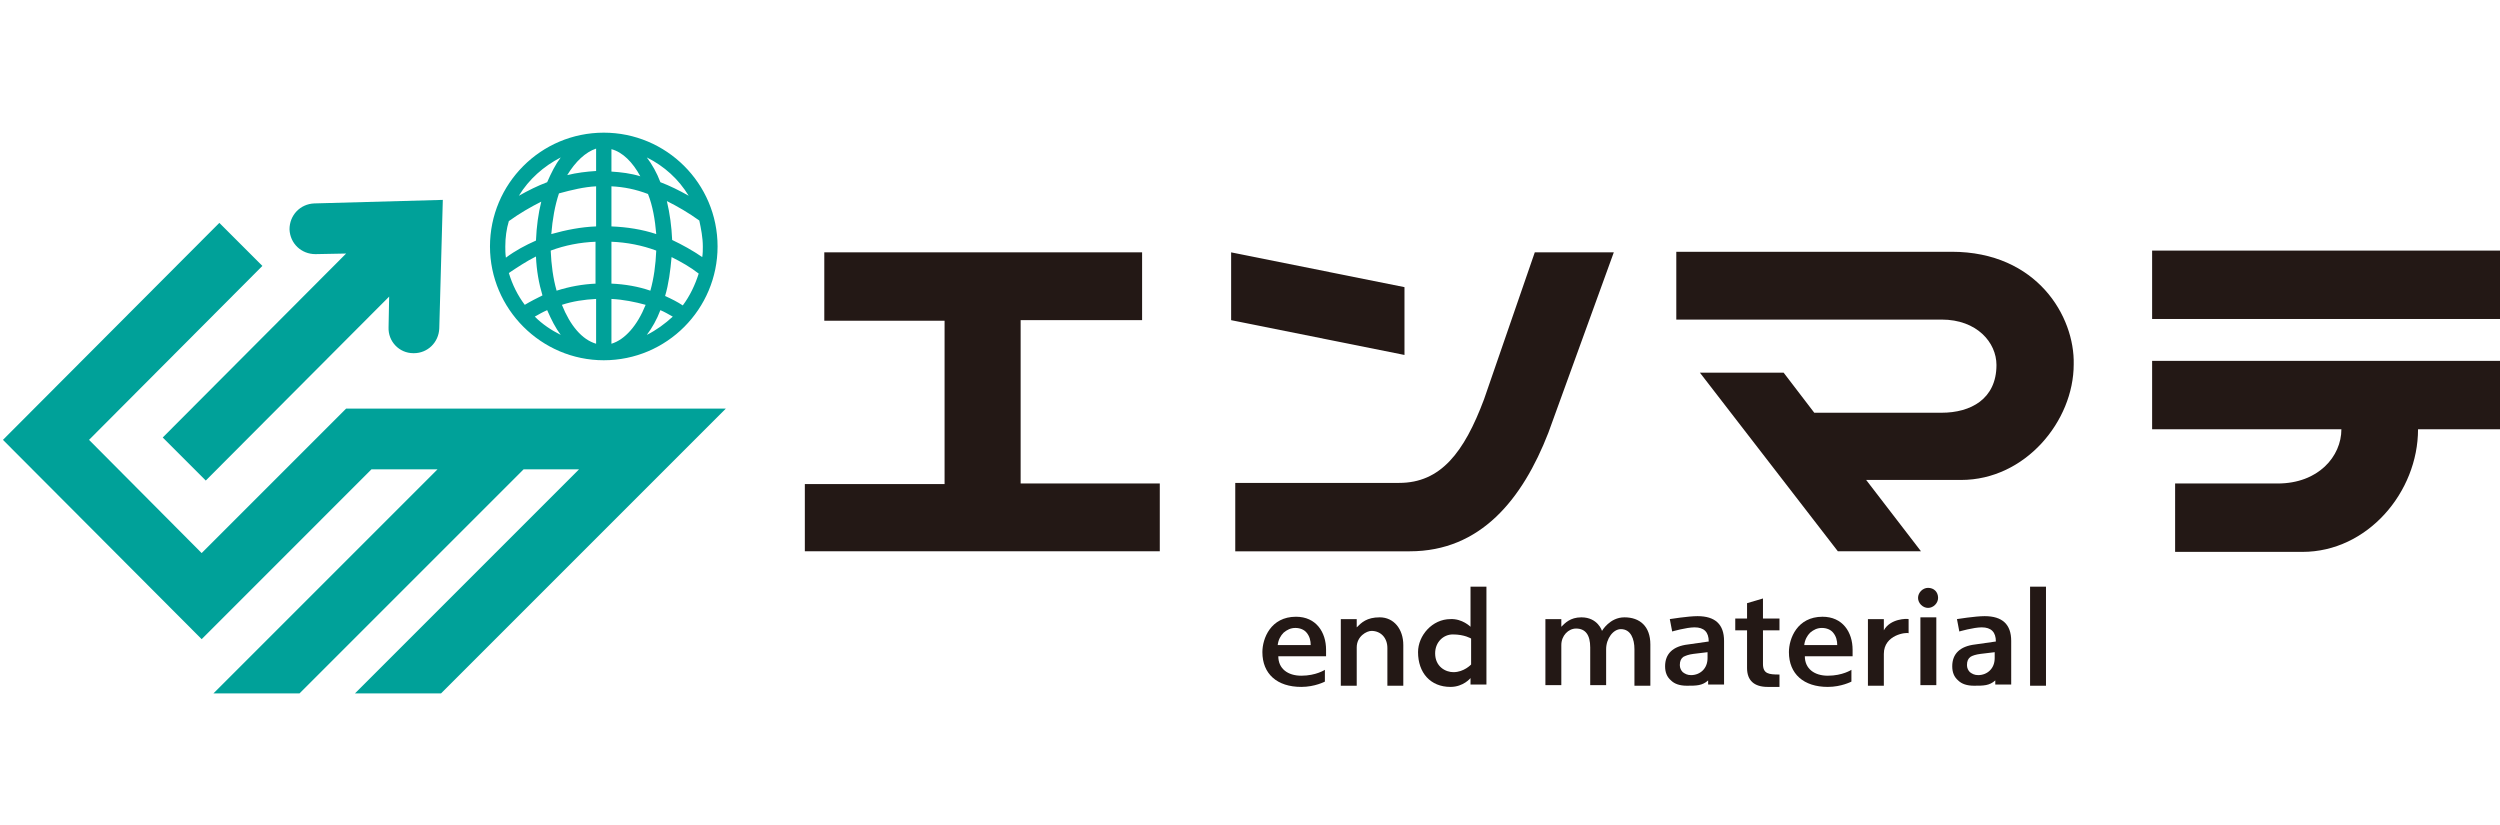
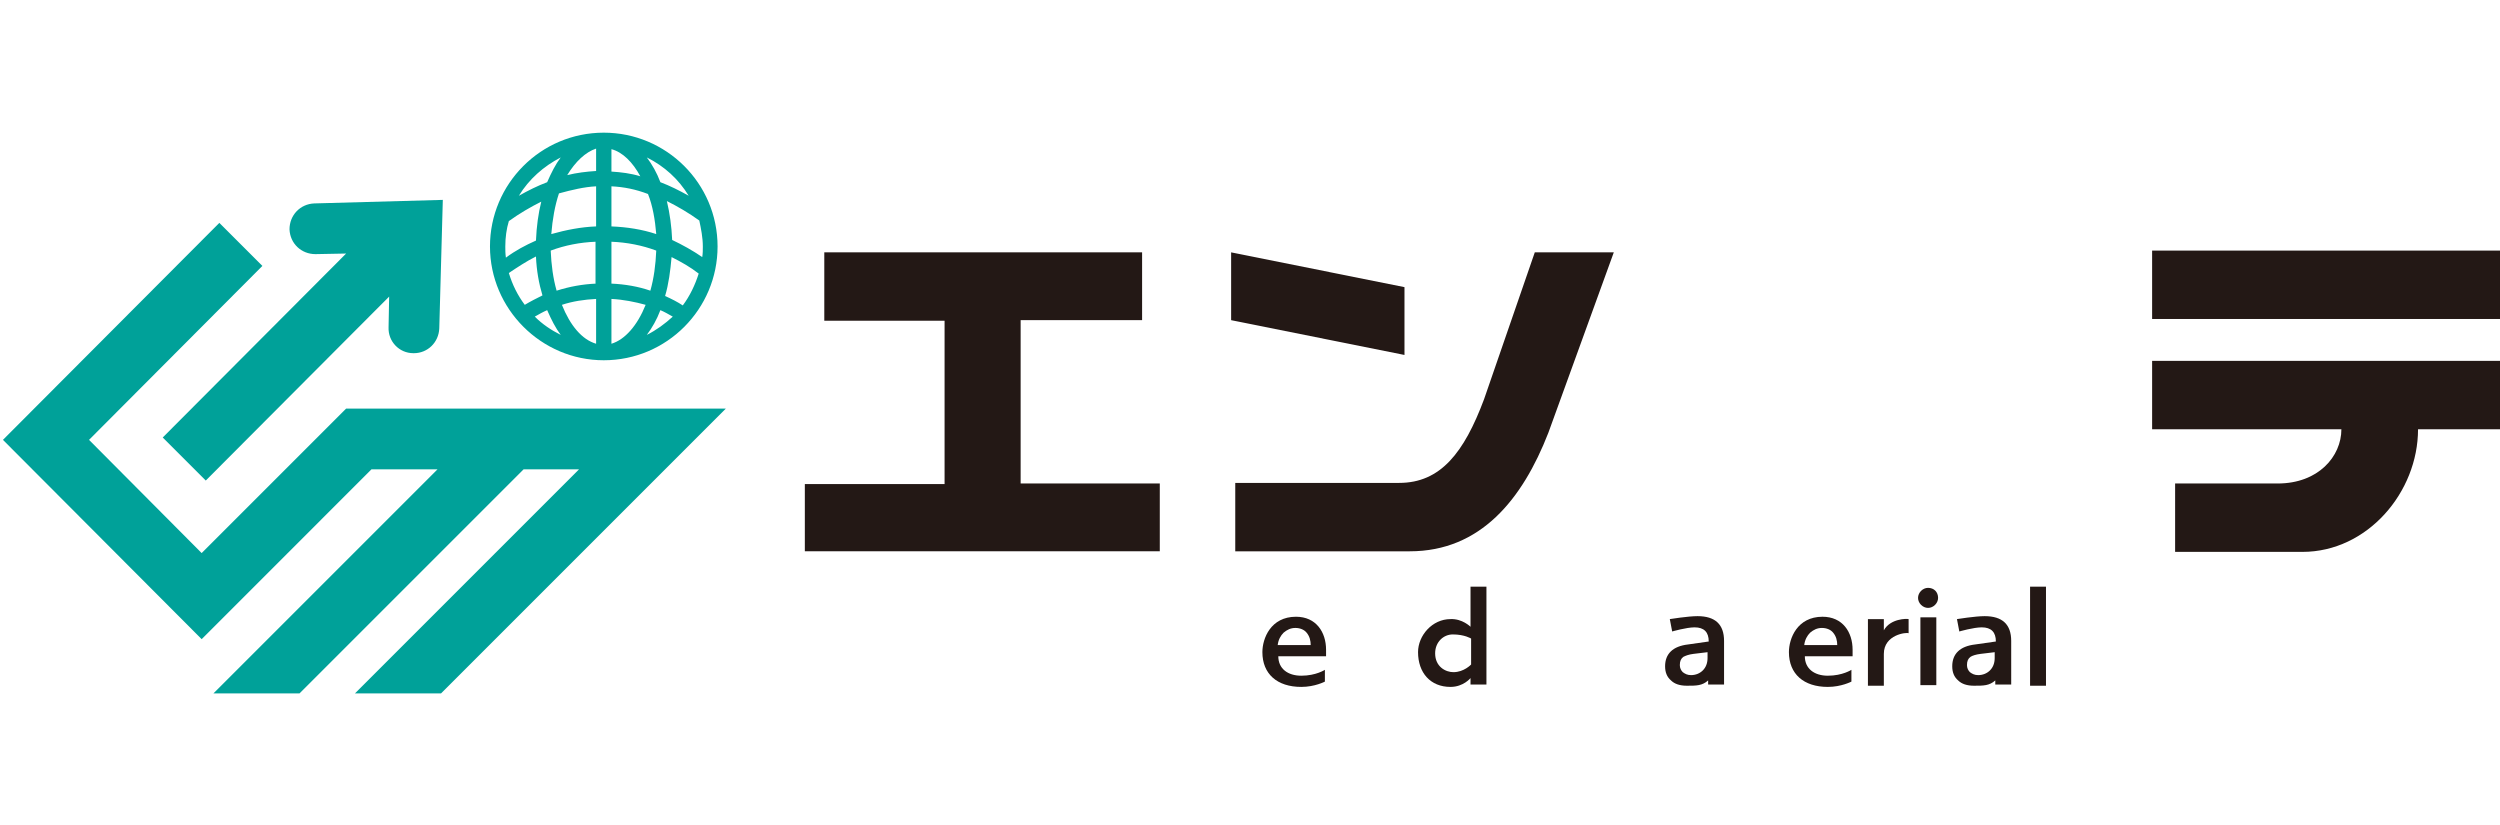
<svg xmlns="http://www.w3.org/2000/svg" version="1.1" id="レイヤー_1" x="0px" y="0px" viewBox="0 0 424 140" style="enable-background:new 0 0 424 140;" xml:space="preserve">
  <style type="text/css">
	.st0{fill:#00A199;}
	.st1{fill:#231815;}
</style>
  <g>
    <g>
      <polygon class="st0" points="58.7,69.3 34.2,93.8 15.1,74.6 44.5,45.1 37.2,37.8 0.5,74.6 34.2,108.4 63,79.6 74.2,79.6     36.2,117.6 50.8,117.6 88.8,79.6 98.2,79.6 60.2,117.6 74.8,117.6 123.1,69.3   " />
      <path class="st0" d="M53.5,43.1l5.2-0.1L27.6,74.2l7.3,7.3L66,50.3l-0.1,5.2c-0.1,2.4,1.8,4.4,4.2,4.4c0,0,0.1,0,0.1,0    c2.3,0,4.2-1.8,4.3-4.2l0.6-21.8l-21.8,0.6c-2.4,0.1-4.2,2-4.2,4.4C49.2,41.3,51.1,43.1,53.5,43.1z" />
      <path class="st0" d="M102.4,61.1c10.7,0,19.3-8.7,19.3-19.3c0-10.7-8.7-19.3-19.3-19.3c-10.7,0-19.3,8.7-19.3,19.3    C83.1,52.4,91.8,61.1,102.4,61.1z M85.7,41.8c0-1.5,0.2-3,0.6-4.3c1.8-1.3,3.7-2.4,5.5-3.3c-0.5,2-0.8,4.2-0.9,6.6    c-1.8,0.8-3.5,1.7-5.1,2.9C85.7,43,85.7,42.4,85.7,41.8z M119.2,41.8c0,0.6,0,1.2-0.1,1.8c-1.6-1.1-3.4-2.1-5.1-2.9    c-0.1-2.3-0.4-4.5-0.9-6.6c1.8,0.9,3.7,2,5.5,3.3C118.9,38.8,119.2,40.3,119.2,41.8z M115.8,51.8c-0.9-0.6-1.9-1.1-3-1.6    c0.6-2,0.9-4.3,1.1-6.6c1.6,0.8,3.2,1.7,4.6,2.8C117.9,48.3,117,50.2,115.8,51.8z M103.7,50.7c2,0.1,4,0.5,5.8,1    c-1.4,3.5-3.5,5.9-5.8,6.6V50.7z M103.7,48.1V41c2.6,0.1,5.2,0.6,7.6,1.5c-0.1,2.4-0.4,4.7-1,6.8C108.3,48.6,106,48.2,103.7,48.1z     M101.1,48.1c-2.3,0.1-4.5,0.5-6.7,1.2c-0.6-2.1-0.9-4.4-1-6.8c2.4-0.9,5-1.4,7.6-1.5V48.1z M101.1,50.7v7.6    c-2.4-0.7-4.4-3.1-5.8-6.6C97.1,51.1,99.1,50.8,101.1,50.7z M95.1,56.8C93.5,56,92,55,90.7,53.7c0.7-0.4,1.4-0.8,2.1-1.1    C93.5,54.2,94.2,55.6,95.1,56.8z M112,52.6c0.7,0.3,1.4,0.7,2.1,1.1c-1.3,1.2-2.8,2.3-4.4,3.1C110.6,55.6,111.4,54.2,112,52.6z     M111.3,39.7c-2.4-0.8-5-1.2-7.6-1.3v-6.8c2.1,0.1,4.1,0.5,6.2,1.3C110.7,34.9,111.1,37.3,111.3,39.7z M103.7,29.1v-3.8    c1.9,0.5,3.6,2.2,4.9,4.6C107,29.4,105.3,29.2,103.7,29.1z M101.1,25.2v3.8c-1.6,0.1-3.3,0.3-4.9,0.7    C97.6,27.4,99.3,25.8,101.1,25.2z M101.1,31.6v6.8c-2.6,0.1-5.1,0.6-7.6,1.3c0.2-2.5,0.6-4.8,1.3-6.9    C97,32.2,99.1,31.7,101.1,31.6z M90.9,43.5c0.1,2.4,0.5,4.6,1.1,6.6c-1,0.5-2,1-3,1.6c-1.2-1.6-2.1-3.4-2.7-5.4    C87.8,45.3,89.3,44.3,90.9,43.5z M116.8,33.2c-1.6-0.9-3.2-1.7-4.8-2.3c-0.6-1.6-1.4-3-2.3-4.2C112.7,28.2,115.1,30.4,116.8,33.2z     M95.1,26.7c-0.9,1.2-1.6,2.6-2.3,4.2c-1.6,0.6-3.2,1.4-4.8,2.3C89.7,30.4,92.2,28.2,95.1,26.7z" />
    </g>
    <g>
      <g>
        <g>
          <rect x="365" y="42.5" class="st1" width="59.5" height="11.6" />
          <path class="st1" d="M365,61.2h59.5v11.6h-14.4c0,10.7-8.6,20.8-19.6,20.8h-21.6V82h17.4c6.9,0,10.8-4.6,10.8-9.2H365V61.2z" />
        </g>
-         <path class="st1" d="M331,42.7h-46.7v11.5h45c6,0,9.3,3.9,9.3,7.7c0,5.8-4.4,8.1-9.3,8.1h-21.6l-5.2-6.8h-14.2l23.4,30.3h14.1     l-9.3-12.1h16.1c10.9,0,19.1-10,19.1-19.6C351.9,53.7,345.5,42.7,331,42.7z" />
        <path class="st1" d="M208.8,42.8l29.4,5.9v11.5l-29.4-5.9V42.8z M273.7,42.8l-11.1,30.6c-4.4,11.3-11.5,20.1-23.5,20.1h-29.6     V81.9h27.8c7,0,11-5.1,14.4-14.2l8.6-24.9H273.7z" />
        <path class="st1" d="M136.5,82.1h23.7V54.4h-20.4V42.8h53.9v11.5h-20.6v27.7h23.6v11.5h-60.2V82.1z" />
      </g>
      <g>
        <g>
-           <path class="st1" d="M301.9,116.5h-2.1c-2.3,0-3.5-1.1-3.5-3.2v-6.4h-2v-2h2v-2.6l2.7-0.8v3.4h2.8v2H299v5.7      c0,1.7,1,1.8,2.8,1.8V116.5z" />
-         </g>
+           </g>
        <path class="st1" d="M323.7,107.4c-0.3-0.2-4.2,0.2-4.2,3.5v5.4h-2.7v-11.3h2.7v1.9c1.1-2,3.9-2,4.2-1.9V107.4z" />
-         <path class="st1" d="M238,116.3h-2.7v-6.4c0-1.7-1.1-2.9-2.7-2.9c-0.8,0-2.5,0.9-2.5,2.8v6.5h-2.7v-11.3h2.7v1.4     c0.8-0.8,1.7-1.7,3.9-1.7c2.4,0,4,2,4,4.7V116.3z" />
-         <path class="st1" d="M279.9,116.3h-2.7v-6.2c0-1.7-0.6-3.4-2.3-3.4c-1.3,0-2.5,1.6-2.5,3.4v6.1h-2.7v-6.4c0-2.1-0.8-3.2-2.4-3.2     c-1.3,0-2.5,1.2-2.5,2.8v6.8h-2.7V105h2.7v1.3c0.6-0.6,1.5-1.6,3.4-1.6c2.8,0,3.5,2.3,3.5,2.3s1.3-2.3,3.8-2.3     c2.6,0,4.4,1.5,4.4,4.6V116.3z" />
        <path class="st1" d="M347,116.3h-2.7V99.5h2.7V116.3z" />
        <g>
          <rect x="325.7" y="104.7" class="st1" width="2.7" height="11.5" />
          <path class="st1" d="M328.7,101.4c0,0.9-0.8,1.7-1.7,1.7c-0.9,0-1.7-0.8-1.7-1.7c0-0.9,0.8-1.7,1.7-1.7      C328,99.7,328.7,100.4,328.7,101.4z" />
        </g>
        <path class="st1" d="M224.9,111.3h-8.1c0,2.1,1.6,3.3,3.9,3.3c2.5,0,4-1,4-1v2c0,0-1.7,0.9-4,0.9c-4.1,0-6.6-2.2-6.6-5.9     c0-2.3,1.4-6,5.7-6c3.4,0,5.1,2.6,5.1,5.6V111.3z M222.3,109.5c0-0.9-0.2-1.6-0.7-2.2c-0.4-0.5-1.1-0.8-1.9-0.8     c-0.8,0-1.4,0.3-2,0.8c-0.5,0.5-0.9,1.2-1,2.1H222.3z" />
        <path class="st1" d="M314.2,111.3h-8.1c0,2.1,1.6,3.3,3.9,3.3c2.5,0,4-1,4-1v2c0,0-1.7,0.9-4,0.9c-4.1,0-6.6-2.2-6.6-5.9     c0-2.3,1.4-6,5.7-6c3.4,0,5.1,2.6,5.1,5.6V111.3z M311.6,109.5c0-0.9-0.2-1.6-0.7-2.2c-0.4-0.5-1.1-0.8-1.9-0.8     c-0.8,0-1.4,0.3-2,0.8c-0.5,0.5-0.9,1.2-1,2.1H311.6z" />
        <path class="st1" d="M249.4,106.3v-6.8h2.7v16.6h-2.7V115c0,0-1.2,1.5-3.4,1.5c-3.4,0-5.5-2.4-5.5-5.9c0-2.8,2.4-5.6,5.5-5.6     C248,104.9,249.4,106.3,249.4,106.3z M249.5,112.7v-4.4c0,0-1.1-0.7-3.1-0.7c-1.6,0-3,1.3-3,3.2c0,2.3,1.8,3.2,3.1,3.2     C248.3,114,249.5,112.7,249.5,112.7z" />
        <path class="st1" d="M292.3,116.1h-2.6v-0.7h0c-1,0.9-2,0.9-3.6,0.9c-1.2,0-2.1-0.3-2.7-0.9c-0.7-0.6-1-1.4-1-2.4     c0-2.1,1.3-3.4,3.9-3.7l3.5-0.5c0-1.6-0.8-2.4-2.4-2.4c-1.4,0-3.8,0.7-3.8,0.7l-0.4-2.1c0,0,3.1-0.5,4.7-0.5c3,0,4.5,1.4,4.5,4.2     V116.1z M289.7,110.6l-2.5,0.3c-0.8,0.1-1.3,0.3-1.7,0.5c-0.4,0.3-0.6,0.7-0.6,1.4c0,0.5,0.2,0.9,0.5,1.2     c0.4,0.3,0.8,0.5,1.4,0.5c0.8,0,1.5-0.3,2-0.8c0.5-0.5,0.8-1.2,0.8-2.1V110.6z" />
        <path class="st1" d="M341,116.1h-2.6v-0.7h0c-1,0.9-2,0.9-3.6,0.9c-1.2,0-2.1-0.3-2.7-0.9c-0.7-0.6-1-1.4-1-2.4     c0-2.1,1.3-3.4,3.9-3.7l3.5-0.5c0-1.6-0.8-2.4-2.4-2.4c-1.4,0-3.8,0.7-3.8,0.7l-0.4-2.1c0,0,3.1-0.5,4.7-0.5c3,0,4.5,1.4,4.5,4.2     V116.1z M338.4,110.6l-2.5,0.3c-0.8,0.1-1.4,0.3-1.7,0.5c-0.4,0.3-0.6,0.7-0.6,1.4c0,0.5,0.2,0.9,0.5,1.2     c0.4,0.3,0.8,0.5,1.4,0.5c0.8,0,1.5-0.3,2-0.8c0.5-0.5,0.8-1.2,0.8-2.1V110.6z" />
      </g>
    </g>
  </g>
</svg>